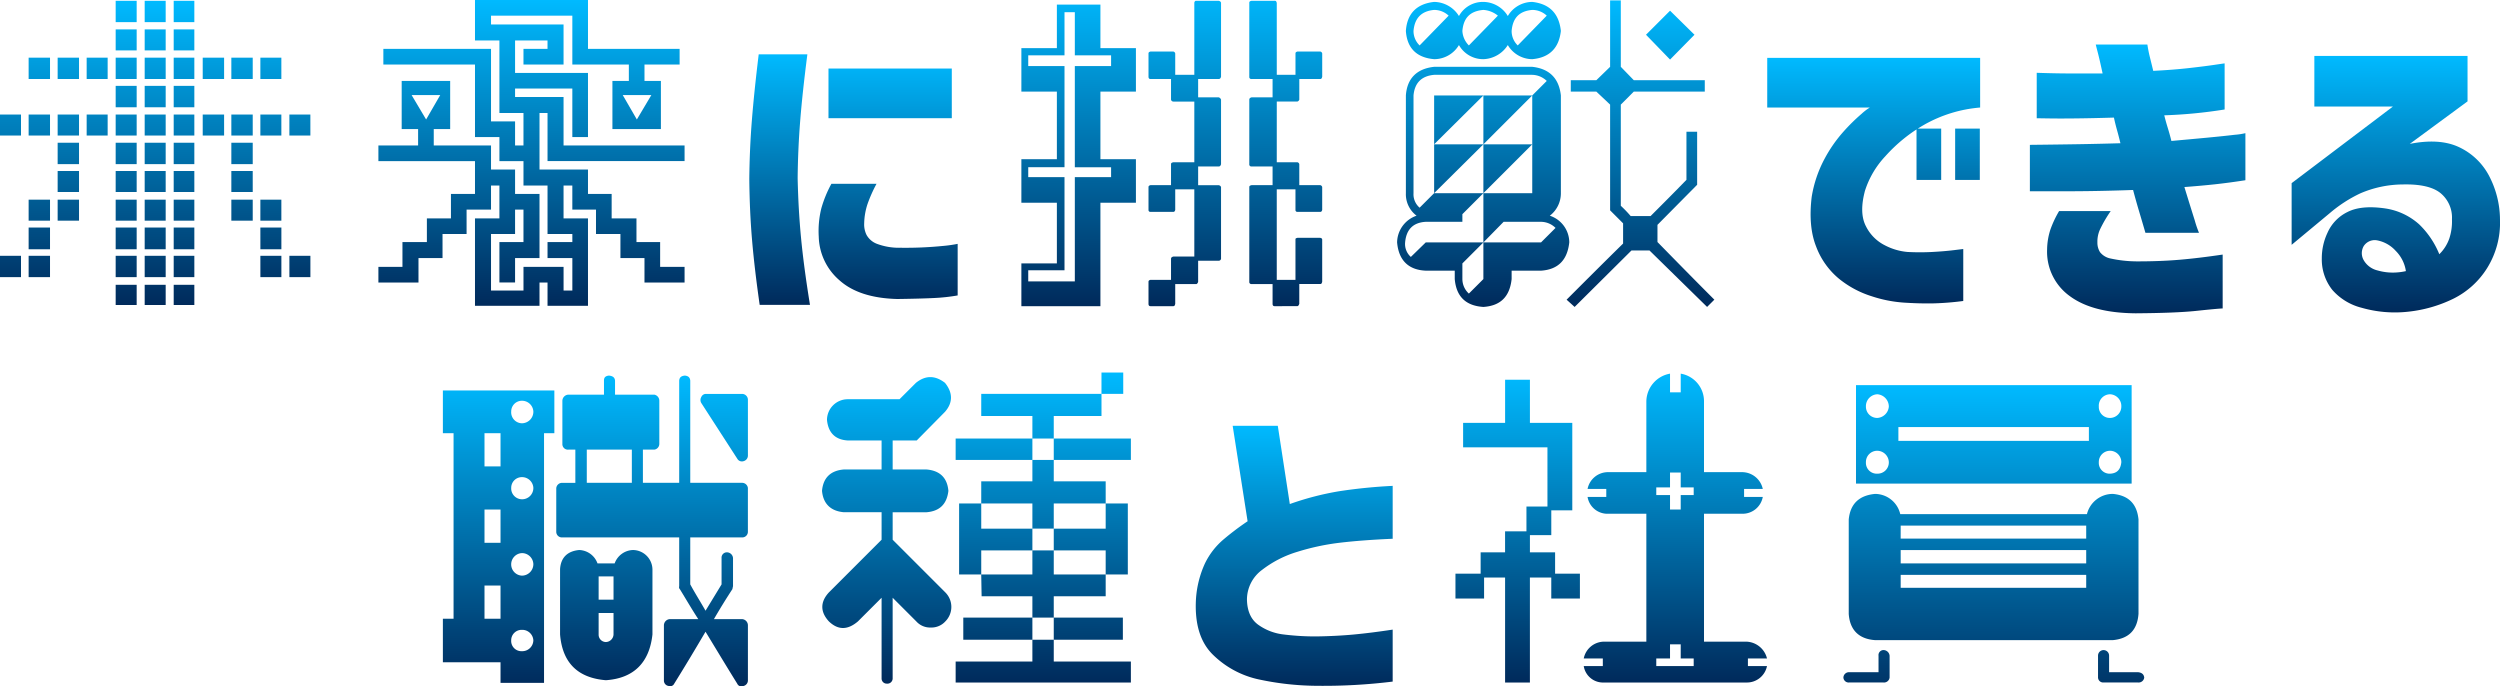
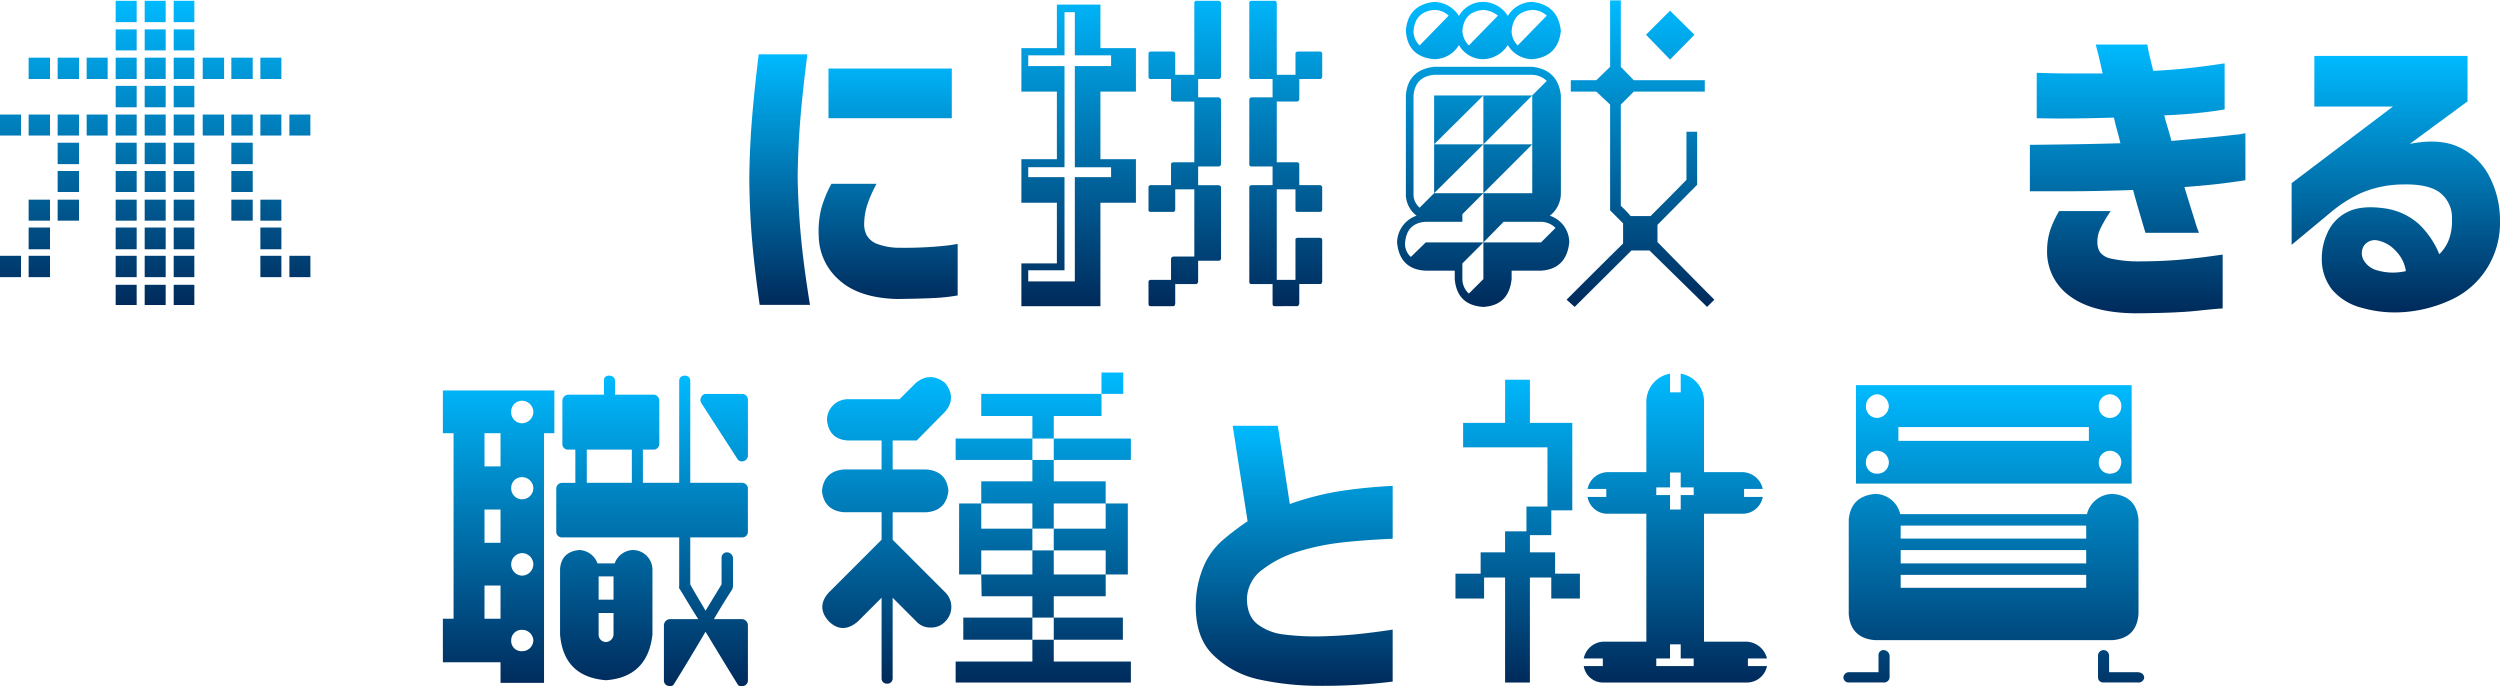
<svg xmlns="http://www.w3.org/2000/svg" width="605.651" height="166.301" viewBox="0 0 605.651 166.301">
  <defs>
    <linearGradient id="a" x1="0.5" x2="0.5" y2="1" gradientUnits="objectBoundingBox">
      <stop offset="0" stop-color="#00baff" />
      <stop offset="1" stop-color="#002a5b" />
    </linearGradient>
  </defs>
  <g transform="translate(0 0)">
    <path d="M28.023,74.711H33.11v-4.9H28.023Zm7.028,0h5.087v-4.9H35.051Zm7.029,0h5v-4.9h-5ZM0,67.96H5.087V62.78H0Zm6.937,0h5.18V62.78H6.937Zm21.087,0H33.11V62.78H28.023Zm7.028,0h5.087V62.78H35.051Zm7.029,0h5V62.78h-5Zm21,0h5.087V62.78H63.076Zm7.029,0h5.087V62.78H70.105ZM6.937,61.207h5.18V55.936H6.937Zm21.087,0H33.11V55.936H28.023Zm7.028,0h5.087V55.936H35.051Zm7.029,0h5V55.936h-5Zm21,0h5.087V55.936H63.076ZM6.937,54.271h5.18V49.186H6.937Zm7.029,0h5.178V49.186H13.966Zm14.057,0H33.11V49.186H28.023Zm7.028,0h5.087V49.186H35.051Zm7.029,0h5V49.186h-5Zm13.966,0h5.18V49.186h-5.18Zm7.029,0h5.087V49.186H63.076Zm-49.11-6.937h5.178V42.247H13.966Zm14.057,0H33.11V42.247H28.023Zm7.028,0h5.087V42.247H35.051Zm7.029,0h5V42.247h-5Zm13.966,0h5.18V42.247h-5.18ZM13.966,40.583h5.178V35.4H13.966Zm14.057,0H33.11V35.4H28.023Zm7.028,0h5.087V35.4H35.051Zm7.029,0h5V35.4h-5Zm13.966,0h5.18V35.4h-5.18ZM0,33.645H5.087V28.56H0Zm6.937,0h5.18V28.56H6.937Zm7.029,0h5.178V28.56H13.966Zm7.028,0H26.08V28.56H20.994Zm7.029,0H33.11V28.56H28.023Zm7.028,0h5.087V28.56H35.051Zm7.029,0h5V28.56h-5Zm7.03,0h5.18V28.56h-5.18Zm6.935,0h5.18V28.56h-5.18Zm7.029,0h5.087V28.56H63.076Zm7.029,0h5.087V28.56H70.105ZM28.023,26.8H33.11v-5.18H28.023Zm7.028,0h5.087v-5.18H35.051Zm7.029,0h5v-5.18h-5ZM6.937,19.957h5.18V14.779H6.937Zm7.029,0h5.178V14.779H13.966Zm7.028,0H26.08V14.779H20.994Zm7.029,0H33.11V14.779H28.023Zm7.028,0h5.087V14.779H35.051Zm7.029,0h5V14.779h-5Zm7.03,0h5.18V14.779h-5.18Zm6.935,0h5.18V14.779h-5.18Zm7.029,0h5.087V14.779H63.076ZM28.023,13.023H33.11V7.935H28.023Zm7.028,0h5.087V7.935H35.051Zm7.029,0h5V7.935h-5ZM28.023,6.176H33.11V1H28.023Zm7.028,0h5.087V1H35.051Zm7.029,0h5V1h-5Z" transform="translate(0 -0.814)" fill="url(#a)" />
-     <path d="M84.271,23.873h6.937l-3.421,5.919Zm51.146,0h6.937l-3.515,5.919ZM99.625.845v9.8h5.918V28.221h5.828v7.86h-2.035V30.256H103.51V12.684H77.427v3.792h22.2V34.047h5.918v5.827h5.828v5.919H117.2V57.539h6.012v1.943H117.2v3.883h6.012v7.861h-2.126V65.493h-9.711v5.734H103.51V57.539h5.827V51.619h2.035v7.863h-5.828v9.8h3.793V63.365h5.919V47.828h-5.919V41.908H103.51V36.082H89.636V32.106h3.977V20.451H81.867V32.106h3.977v3.976H76.226v3.792h23.4v7.954H93.8v5.919H87.972v5.735H82.053v6.011H76.226v3.792h9.711V63.365h5.825V57.539H97.59V51.619h5.919V45.793h2.034v7.954H99.625v21.18h15.63V69.285H117.2v5.643H127V53.747h-5.919V45.793h2.126v5.827h5.734v5.919h5.919v5.827h5.827v5.919H150.4V65.493H144.48V59.482h-5.734V53.747h-6.012V47.828H127V41.908H115.256V28.221H117.2V39.873h33.2V36.082H121.082V24.337H109.336V22.3h13.872V34.047H127V18.51H109.336V10.649h7.86v2.035h-5.825v3.792h9.711V6.764H103.51V4.637h19.7V16.475H136.9v3.976H132.92V32.106h11.746V20.451h-3.977V16.475h8.51V12.684H127V.845Z" transform="translate(15.445 -0.845)" fill="url(#a)" />
    <path d="M153.22,11.783h11.794q-1.178,9.122-1.729,15.962t-.629,13.995q.157,7.551.825,14.547t2.162,16.2H153.457q-1.259-8.8-1.848-15.725t-.667-14.781q.078-7.391.629-14.27t1.65-15.924m17.614,31.374h10.929a33.758,33.758,0,0,0-2.2,4.952,15.943,15.943,0,0,0-.787,4.562,5.8,5.8,0,0,0,.551,2.83,4.817,4.817,0,0,0,2.554,2.2,15.247,15.247,0,0,0,5.7.944,91.379,91.379,0,0,0,10.222-.434,32.2,32.2,0,0,0,3.617-.51V70.2a45.138,45.138,0,0,1-5.78.628q-3.184.159-8.845.237-9.2-.236-13.995-4.521a14.389,14.389,0,0,1-5.033-10.576,22.82,22.82,0,0,1,.629-6.879,28.312,28.312,0,0,1,2.438-5.937m-.708-27.914H200v12.03H170.125Z" transform="translate(30.583 1.372)" fill="url(#a)" />
    <path d="M224.9,39.382h8.6V49.924h-8.6V74.986H205.751V64.631h8.6V49.924h-8.6V39.382h8.6V23.01h-8.6V12.466h8.6V1.925H224.9V12.466h8.6V23.01h-8.6Zm-6.2-22.568h8.786v-2.59H218.7V3.775h-2.5V14.223h-8.786v2.59H216.2V41.324h-8.786v2.4H216.2V66.295h-8.786v2.682H218.7V43.727h8.786v-2.4H218.7ZM254.121,1.462V19.4c-.093.368-.278.553-.554.553h-4.994V24.4h4.994a.836.836,0,0,1,.554.556v15.63q-.139.556-.554.556h-4.994v4.53h4.994c.277.093.462.185.554.463V63.519a.587.587,0,0,1-.554.463h-4.994v5.087a.851.851,0,0,1-.37.554h-5.18v4.809c-.093.37-.185.553-.462.553h-5.549c-.278,0-.463-.183-.463-.553V69.069c0-.278.185-.37.463-.463h4.993V63.519c0-.278.185-.461.556-.553h5.087V46.688h-4.625v4.993c-.093.278-.185.463-.462.463h-5.549a.437.437,0,0,1-.463-.463V46.132c0-.278.185-.37.463-.463h4.993V40.583c0-.278.185-.37.556-.463h5.087v-14.7h-5.087a.587.587,0,0,1-.556-.463v-5h-4.993c-.278,0-.463-.185-.463-.553V13.762c0-.278.185-.37.463-.463h5.549a.6.6,0,0,1,.462.463v5.178h4.625V1.462a.7.7,0,0,1,.184-.37c.093-.093.185-.093.37-.093h5.365c.277.093.462.185.554.463m13.5,38.658h4.994a.6.6,0,0,1,.463.463v5.086h5.087a.6.6,0,0,1,.462.463v5.549c-.093.278-.185.463-.462.463h-5.55a.437.437,0,0,1-.462-.463V46.688h-4.533V68.606h4.533V58.8c0-.278.184-.278.462-.37h5.55c.277.093.369.093.462.37V69.069c-.093.369-.185.554-.462.554h-5.087v4.809c-.093.185-.093.278-.185.37s-.185.183-.278.183H267.07c-.278,0-.463-.183-.463-.553V69.624H261.52a.49.49,0,0,1-.554-.554V46.132c0-.278.185-.37.554-.463h5.087v-4.53H261.52a.491.491,0,0,1-.554-.556V24.953q0-.417.554-.556h5.087v-4.44H261.52a.49.49,0,0,1-.554-.553V1.462c0-.278.185-.37.554-.463h5.55a.552.552,0,0,1,.369.093c.093.093.093.278.185.37V18.941h4.533V13.762c0-.278.184-.37.462-.463h5.55a.6.6,0,0,1,.462.463V19.4c-.093.368-.185.553-.462.553h-5.087v5a.761.761,0,0,1-.463.463h-4.994Z" transform="translate(41.688 -0.813)" fill="url(#a)" />
    <path d="M323.149,59.558c-.462,4.255-2.682,6.567-6.844,6.845h-7.121v2.035c-.462,4.255-2.682,6.475-6.844,6.75-4.254-.275-6.566-2.5-6.937-6.75V66.4h-7.029c-4.254-.185-6.566-2.59-6.935-6.845a6.947,6.947,0,0,1,4.717-6.472,6.5,6.5,0,0,1-2.59-5.459V23.951c.278-4.07,2.59-6.472,6.844-6.935h23.768q6.243.695,6.937,6.935V47.627a6.841,6.841,0,0,1-2.682,5.459,6.826,6.826,0,0,1,4.717,6.472M298.826,71.952l3.514-3.514v-8.88h13.965l3.515-3.514a5.059,5.059,0,0,0-3.515-1.479h-9.063l-4.9,4.993V47.627h11.837V23.951l3.515-3.514a5.233,5.233,0,0,0-3.515-1.479H290.409q-4.577.417-4.994,4.993V47.627a4.264,4.264,0,0,0,1.48,3.516l3.514-3.516H302.34l-5.087,5.088v1.85h-8.879c-3.144.185-4.717,1.942-4.993,4.993a4.186,4.186,0,0,0,1.387,3.516l3.607-3.516H302.34l-5.087,5.088v3.792a4.777,4.777,0,0,0,1.573,3.514M283.565,8.32c.278-4.162,2.59-6.565,6.844-7.028a7.19,7.19,0,0,1,6.012,3.421,6.619,6.619,0,0,1,5.919-3.421,7.034,7.034,0,0,1,5.919,3.421,6.915,6.915,0,0,1,5.918-3.421c4.162.463,6.475,2.773,6.937,7.028-.462,4.162-2.774,6.475-6.937,6.845a6.92,6.92,0,0,1-5.918-3.421,7.29,7.29,0,0,1-5.919,3.421,6.73,6.73,0,0,1-5.919-3.421,6.989,6.989,0,0,1-6.012,3.421c-4.254-.37-6.566-2.683-6.844-6.845m1.85,0a4.834,4.834,0,0,0,1.48,3.516l7.029-7.216a5.131,5.131,0,0,0-3.515-1.387c-3.051.278-4.717,1.942-4.994,5.086m4.994,27.469V23.951H302.34Zm0,11.837V35.789H302.34ZM297.253,8.32a5.342,5.342,0,0,0,1.573,3.516l7.029-7.216a6.182,6.182,0,0,0-3.515-1.387c-3.236.278-4.809,1.942-5.087,5.086m5.087,27.469,11.837-11.839H302.34Zm0,0V47.627l11.837-11.837ZM309.185,8.32a4.833,4.833,0,0,0,1.479,3.516l7.029-7.216a5.131,5.131,0,0,0-3.515-1.387c-3.144.278-4.717,1.942-4.993,5.086M338.225,61.5,324.445,75.188,322.5,73.431c4.531-4.53,9.064-9.063,13.688-13.6v-4.9l-3.145-3.146V26.171l-3.329-3.144h-6.2V20.252h6.2l3.329-3.236V.922h2.59V17.015l3.144,3.236h17.2v2.776h-17.2l-3.144,3.144V50.68a30.238,30.238,0,0,1,2.4,2.5h4.809c2.867-2.868,5.827-5.827,8.694-8.788V32.738h2.59V45.592L344.515,55.3v4.162c4.624,4.718,9.156,9.343,13.781,13.966l-1.758,1.757L342.573,61.5Zm3.514-52.254,5.827-5.827,5.919,5.827-5.919,6.012Z" transform="translate(57.024 -0.829)" fill="url(#a)" />
-     <path d="M356,12.5h51.579V24.533a32.917,32.917,0,0,0-13.485,4.129,38.014,38.014,0,0,0-9.514,7.705,21.923,21.923,0,0,0-4.914,8.374q-1.416,5.349.236,8.533a10.248,10.248,0,0,0,4.6,4.638,14.549,14.549,0,0,0,5.465,1.61,57.736,57.736,0,0,0,6.054,0q2.908-.157,5.15-.432t2.32-.275V71.4a68.287,68.287,0,0,1-7.627.589q-3.3.036-6.84-.2a31.4,31.4,0,0,1-7.705-1.533,23.8,23.8,0,0,1-7.981-4.286,18.568,18.568,0,0,1-5.5-7.782q-1.927-4.874-1.062-12.031a29.448,29.448,0,0,1,3.028-9.042,33.692,33.692,0,0,1,4.718-6.8,45.87,45.87,0,0,1,4.364-4.284,12.841,12.841,0,0,1,1.964-1.495H356Zm36.167,17.141h5.976V42.066h-5.976Zm9.358,0H407.5V42.066h-5.976Z" transform="translate(72.13 1.517)" fill="url(#a)" />
    <path d="M410.565,27.671V16.663q4.795.161,8.216.159h7.745q-.707-3.3-1.179-5.111t-.473-1.888h12.5q.236,1.577.629,3.146t.788,3.223q4.795-.238,8.608-.669t6.212-.785q2.4-.354,2.477-.355V25.548a115.265,115.265,0,0,1-14.625,1.415q.393,1.573.866,3.105t.865,3.106q4.4-.393,8.57-.787t6.762-.707a16.892,16.892,0,0,0,2.594-.392v11.4q-4.088.63-7.35.983t-7.431.669q1.571,5.111,2.517,8.1a25.257,25.257,0,0,0,1.021,2.987H436.9q-.707-2.435-1.494-5.07t-1.494-5.307q-4.326.157-8.492.236t-7.942.078h-8.57V34.118q7-.078,11.834-.158t10.1-.235q-.393-1.651-.825-3.185t-.748-3.026q-5.11.155-9.159.2t-6.762,0q-2.713-.041-2.791-.041M415.99,50.16h12.5a31.569,31.569,0,0,0-2.477,4.206,7.07,7.07,0,0,0-.747,3.342,4.351,4.351,0,0,0,.629,2.4,4.278,4.278,0,0,0,2.516,1.533,30.572,30.572,0,0,0,6.6.707q5.5,0,10.143-.393t10.458-1.258V73.747q-1.573.078-6.408.592t-14.665.589q-10.457-.081-15.961-4.169a13.235,13.235,0,0,1-5.5-11.242,16.443,16.443,0,0,1,.786-4.835,25.4,25.4,0,0,1,2.123-4.522" transform="translate(82.852 0.974)" fill="url(#a)" />
    <path d="M467.14,24.377V12.112h37.113V23.12l-13.995,10.3q7.154-1.416,11.834.744a15.762,15.762,0,0,1,7.272,6.8,23.085,23.085,0,0,1,2.75,10.851,20.775,20.775,0,0,1-3.105,11.675,20.186,20.186,0,0,1-8.254,7.469A32.7,32.7,0,0,1,489.9,74.071a29.255,29.255,0,0,1-11.284-.944A13.955,13.955,0,0,1,471.5,68.8a11.871,11.871,0,0,1-2.554-7.626,14.45,14.45,0,0,1,1.375-6.213,10.138,10.138,0,0,1,4.837-5.032q3.377-1.728,9.2-.865a15.723,15.723,0,0,1,8.178,3.852,20.983,20.983,0,0,1,4.875,7.234A9.816,9.816,0,0,0,499.85,56.3a13.32,13.32,0,0,0,.629-4.64,7.66,7.66,0,0,0-2.791-6.329q-2.791-2.24-9.159-2.083a26.285,26.285,0,0,0-10.262,2.161,33.094,33.094,0,0,0-7.352,4.756l-9.278,7.706V42.931l24.531-18.554Zm15.1,32.394a3.181,3.181,0,0,0-3.144,1.415,3.41,3.41,0,0,0-.079,3.264,5.252,5.252,0,0,0,3.458,2.634,13.253,13.253,0,0,0,4.759.471,13.574,13.574,0,0,0,2.084-.314,8.742,8.742,0,0,0-2.477-4.914,8.078,8.078,0,0,0-4.6-2.557" transform="translate(93.535 1.438)" fill="url(#a)" />
    <g transform="translate(107.292 90.245)">
      <path d="M542.157,14.58h-2.5V75.066H529.117V70.072H515.151V59.528h2.588V14.58h-2.588V4.221h27.006Zm-16.924,8.047h3.884V14.58h-3.884Zm0,18.5h3.884V33.077h-3.884Zm0,18.4h3.884V51.481h-3.884ZM537.071,9.309a2.752,2.752,0,0,0-2.778-2.59,2.585,2.585,0,0,0-2.588,2.59,2.656,2.656,0,0,0,2.588,2.866,2.8,2.8,0,0,0,2.778-2.866m0,18.5a2.75,2.75,0,0,0-2.778-2.588,2.583,2.583,0,0,0-2.588,2.588,2.629,2.629,0,0,0,2.588,2.776,2.725,2.725,0,0,0,2.778-2.776m0,18.5a2.767,2.767,0,0,0-2.778-2.683,2.733,2.733,0,0,0,0,5.459,2.785,2.785,0,0,0,2.778-2.776m0,18.5a2.688,2.688,0,0,0-2.778-2.59A2.528,2.528,0,0,0,531.7,64.8a2.475,2.475,0,0,0,2.588,2.588,2.686,2.686,0,0,0,2.778-2.588m51.976-36.9V38.441a1.362,1.362,0,0,1-1.389,1.387H575.081V51.206c1.2,2.218,2.5,4.252,3.7,6.38l3.884-6.38V44.823a1.285,1.285,0,0,1,1.294-1.387,1.505,1.505,0,0,1,1.482,1.387v6.843c-.093.278-.093.556-.185.741q-2.358,3.608-4.44,7.213h6.843a1.509,1.509,0,0,1,1.389,1.482v13.41a1.388,1.388,0,0,1-1.019,1.294,1.141,1.141,0,0,1-1.572-.556c-2.588-4.16-5.086-8.322-7.676-12.577-2.5,4.255-4.993,8.417-7.584,12.577a1.091,1.091,0,0,1-1.389.556,1.307,1.307,0,0,1-1.109-1.294V61.1a1.523,1.523,0,0,1,1.479-1.482h6.845c-1.572-2.4-2.961-4.808-4.438-7.213a.715.715,0,0,1-.185-.741V39.828H544.007a1.363,1.363,0,0,1-1.389-1.387V27.9a1.412,1.412,0,0,1,1.389-1.294h3.236V18.557h-1.664A1.335,1.335,0,0,1,544.1,17.17V6.718a1.52,1.52,0,0,1,1.479-1.479h8.6V1.818c0-.833.461-1.111,1.2-1.2.831.093,1.387.37,1.479,1.2V5.239h9.527a1.5,1.5,0,0,1,1.2,1.479V17.17a1.407,1.407,0,0,1-1.2,1.387h-2.776V26.6H572.4V1.818c.09-.833.553-1.111,1.387-1.2.741.093,1.2.37,1.294,1.2V26.6h12.577a1.411,1.411,0,0,1,1.389,1.294M565.923,47.5V63.32c-.738,6.845-4.53,10.637-11.282,11.1q-10.264-.833-11.1-11.1V47.5c.185-2.773,1.757-4.345,4.625-4.623a4.881,4.881,0,0,1,4.44,3.236h4.16a4.882,4.882,0,0,1,4.44-3.236,4.778,4.778,0,0,1,4.714,4.623M560.93,18.557H550.015V26.6H560.93ZM552.884,54.9h3.609V49.263h-3.609Zm3.608,8.415V58.141h-3.608V63.32a1.78,1.78,0,0,0,1.757,1.852,1.916,1.916,0,0,0,1.851-1.852M589.047,6.441v13.6a1.389,1.389,0,0,1-1.019,1.3,1.273,1.273,0,0,1-1.479-.463l-8.787-13.6a1.427,1.427,0,0,1,0-1.479,1.229,1.229,0,0,1,1.019-.741h8.878a1.424,1.424,0,0,1,1.389,1.387" transform="translate(-515.151 0.124)" fill="url(#a)" />
      <path d="M621.4,60.3a4.542,4.542,0,0,1-3.514,1.479,4.488,4.488,0,0,1-3.514-1.479l-5.734-5.734V74.173a1.27,1.27,0,0,1-1.389,1.2,1.241,1.241,0,0,1-1.292-1.2V54.566L600.223,60.3c-2.5,2.127-4.81,2.127-7.028,0-2.127-2.313-2.127-4.718,0-7.028l12.765-12.765v-6.66H596.8c-3.146-.275-4.993-2.035-5.274-5.178.28-3.144,2.037-4.9,5.274-5.178h9.158V16.46h-8.234c-3.051-.185-4.715-1.942-4.993-4.993a5.032,5.032,0,0,1,4.993-4.994H610.3L614.281,2.5c2.313-1.85,4.625-1.85,7.031,0,1.942,2.405,1.942,4.809,0,7.029l-6.845,6.935H608.64v7.03h8.232c3.236.278,5,2.035,5.271,5.178-.37,3.144-2.035,4.9-5.271,5.178H608.64v6.66L621.4,53.272a4.967,4.967,0,0,1,0,7.028M642.49,21.178H623.9V16H642.49ZM666.352,75.1H623.9V70.01h18.59V64.74h5.178v5.27h18.684ZM630.1,48.925h-5.364v-17.2H630.1v6.1H642.49V43.1H630.1ZM642.49,64.74H625.751V59.377H642.49Zm0-48.743V10.541H630.1V5.177h29.132v5.364H647.668V16ZM630.1,31.723V26.357H642.49V21.178h5.178v5.178h12.579v5.366H647.668v6.1H642.49v-6.1ZM642.49,59.377V54.2h-12.3l-.093-5.271H642.49V43.1h5.178v5.827h12.579V54.2H647.668v5.181ZM647.668,16h18.684v5.181H647.668Zm12.579,15.725h5.364v17.2h-5.364V43.1H647.668V37.825h12.579ZM647.668,59.377H664.41V64.74H647.668ZM659.229,0H664.5V5.178h-5.271Z" transform="translate(-499.676)" fill="url(#a)" />
      <path d="M714.518,25.284V38.1q-7.309.316-12.661.944a57.057,57.057,0,0,0-10.376,2.2,26.434,26.434,0,0,0-8.612,4.4,8.974,8.974,0,0,0-3.655,7.154q.076,4.167,2.675,6.092a13.061,13.061,0,0,0,6.249,2.4,62.015,62.015,0,0,0,7.9.471q4.955-.078,9.123-.471t9.356-1.18V72.7a136.489,136.489,0,0,1-18.242,1.023,68.564,68.564,0,0,1-14.114-1.533,22.634,22.634,0,0,1-11.2-6.014q-4.64-4.56-4.086-13.6a24.442,24.442,0,0,1,2.161-8.493,17.761,17.761,0,0,1,4.6-5.9,65.72,65.72,0,0,1,5.738-4.325l-3.616-23.117h10.929l2.91,18.95a69.572,69.572,0,0,1,11.953-3.105,126.285,126.285,0,0,1,12.971-1.3m0,0V38.1q-7.309.316-12.661.944a57.057,57.057,0,0,0-10.376,2.2,26.434,26.434,0,0,0-8.612,4.4,8.974,8.974,0,0,0-3.655,7.154q.076,4.167,2.675,6.092a13.061,13.061,0,0,0,6.249,2.4,62.015,62.015,0,0,0,7.9.471q4.955-.078,9.123-.471t9.356-1.18V72.7a136.489,136.489,0,0,1-18.242,1.023,68.564,68.564,0,0,1-14.114-1.533,22.634,22.634,0,0,1-11.2-6.014q-4.64-4.56-4.086-13.6a24.442,24.442,0,0,1,2.161-8.493,17.761,17.761,0,0,1,4.6-5.9,65.72,65.72,0,0,1,5.738-4.325l-3.616-23.117h10.929l2.91,18.95a69.572,69.572,0,0,1,11.953-3.105,126.285,126.285,0,0,1,12.971-1.3" transform="translate(-484.422 2.176)" fill="url(#a)" />
      <path d="M747.433,33.342h-5.087v6.012h-5.178v4.161h6.1v5.178h6.011v6.012h-6.937V49.617h-5.178V75.053h-6.012V49.617h-5.088v5.088h-6.935V48.693h6.1V43.515h5.919V38.428h5.178V32.416h5.088V18.079H720.982V12.16h10.174V1.711h6.012V12.16h10.265Zm31.909,31.815h10.267a5.326,5.326,0,0,1,4.993,4.07h-4.623v1.85H794.6a4.957,4.957,0,0,1-4.993,3.977h-34.5a4.726,4.726,0,0,1-4.9-3.977h4.623v-1.85h-4.623a5.055,5.055,0,0,1,4.9-4.07h10.267V34.173h-9.341a4.872,4.872,0,0,1-4.9-4.07h4.533V28.161h-4.533a5.05,5.05,0,0,1,4.9-4.07h9.341V6.982A6.933,6.933,0,0,1,771.11.229V4.762h2.59V.229a6.769,6.769,0,0,1,5.641,6.753v17.11h9.248a5.147,5.147,0,0,1,4.993,4.07h-4.53V30.1h4.53a4.964,4.964,0,0,1-4.993,4.07h-9.248ZM771.11,29.643v3.514h2.59V29.643h3.144V27.791H773.7V24.184h-2.59v3.607h-3.331v1.852Zm2.59,39.584V65.8h-2.59v3.424h-3.331v1.85h9.065v-1.85Z" transform="translate(-473.821 0.046)" fill="url(#a)" />
      <path d="M808.472,68.111v5.271a1.36,1.36,0,0,1-1.482,1.2h-8.322a1.274,1.274,0,0,1-1.389-1.2,1.347,1.347,0,0,1,1.389-1.294h7.121V68.111a1.216,1.216,0,0,1,1.2-1.387,1.505,1.505,0,0,1,1.482,1.387m-9.9-10.174V35.094c.37-3.794,2.5-5.827,6.382-6.2a6.312,6.312,0,0,1,6.1,4.9h45.226a6.449,6.449,0,0,1,6.292-4.9c3.789.37,5.827,2.4,6.2,6.2V57.937c-.28,3.884-2.312,6.012-6.2,6.382h-57.62c-3.884-.278-6.107-2.405-6.382-6.382M867.108,26.4H800.332V2.537h66.775ZM802.735,7.715a2.727,2.727,0,0,0,2.778,2.776,2.981,2.981,0,0,0,2.773-2.776,3.015,3.015,0,0,0-2.773-2.958,2.884,2.884,0,0,0-2.778,2.958m5.551,13.505a2.845,2.845,0,0,0-2.773-2.776,2.727,2.727,0,0,0-2.778,2.776,2.623,2.623,0,0,0,2.778,2.773,2.724,2.724,0,0,0,2.773-2.773m48.464-8.51H810.6V16.04h46.152Zm-45.6,27.006H856.1V36.573H811.155ZM856.1,42.493H811.155v3.236H856.1Zm0,6.012H811.155v3.144H856.1Zm14.061,24.877a1.361,1.361,0,0,1-1.482,1.2h-8.415a1.245,1.245,0,0,1-1.3-1.2V68.111a1.342,1.342,0,1,1,2.683,0v3.977h7.028c.833.093,1.387.463,1.482,1.294M864.61,7.715a2.865,2.865,0,0,0-2.683-2.958,2.769,2.769,0,0,0-2.773,2.958,2.67,2.67,0,0,0,2.773,2.776,2.764,2.764,0,0,0,2.683-2.776m0,13.505a2.764,2.764,0,0,0-2.683-2.776,2.723,2.723,0,0,0-2.773,2.776,2.62,2.62,0,0,0,2.773,2.773c1.667-.093,2.5-1.016,2.683-2.773" transform="translate(-457.988 0.514)" fill="url(#a)" />
    </g>
  </g>
</svg>